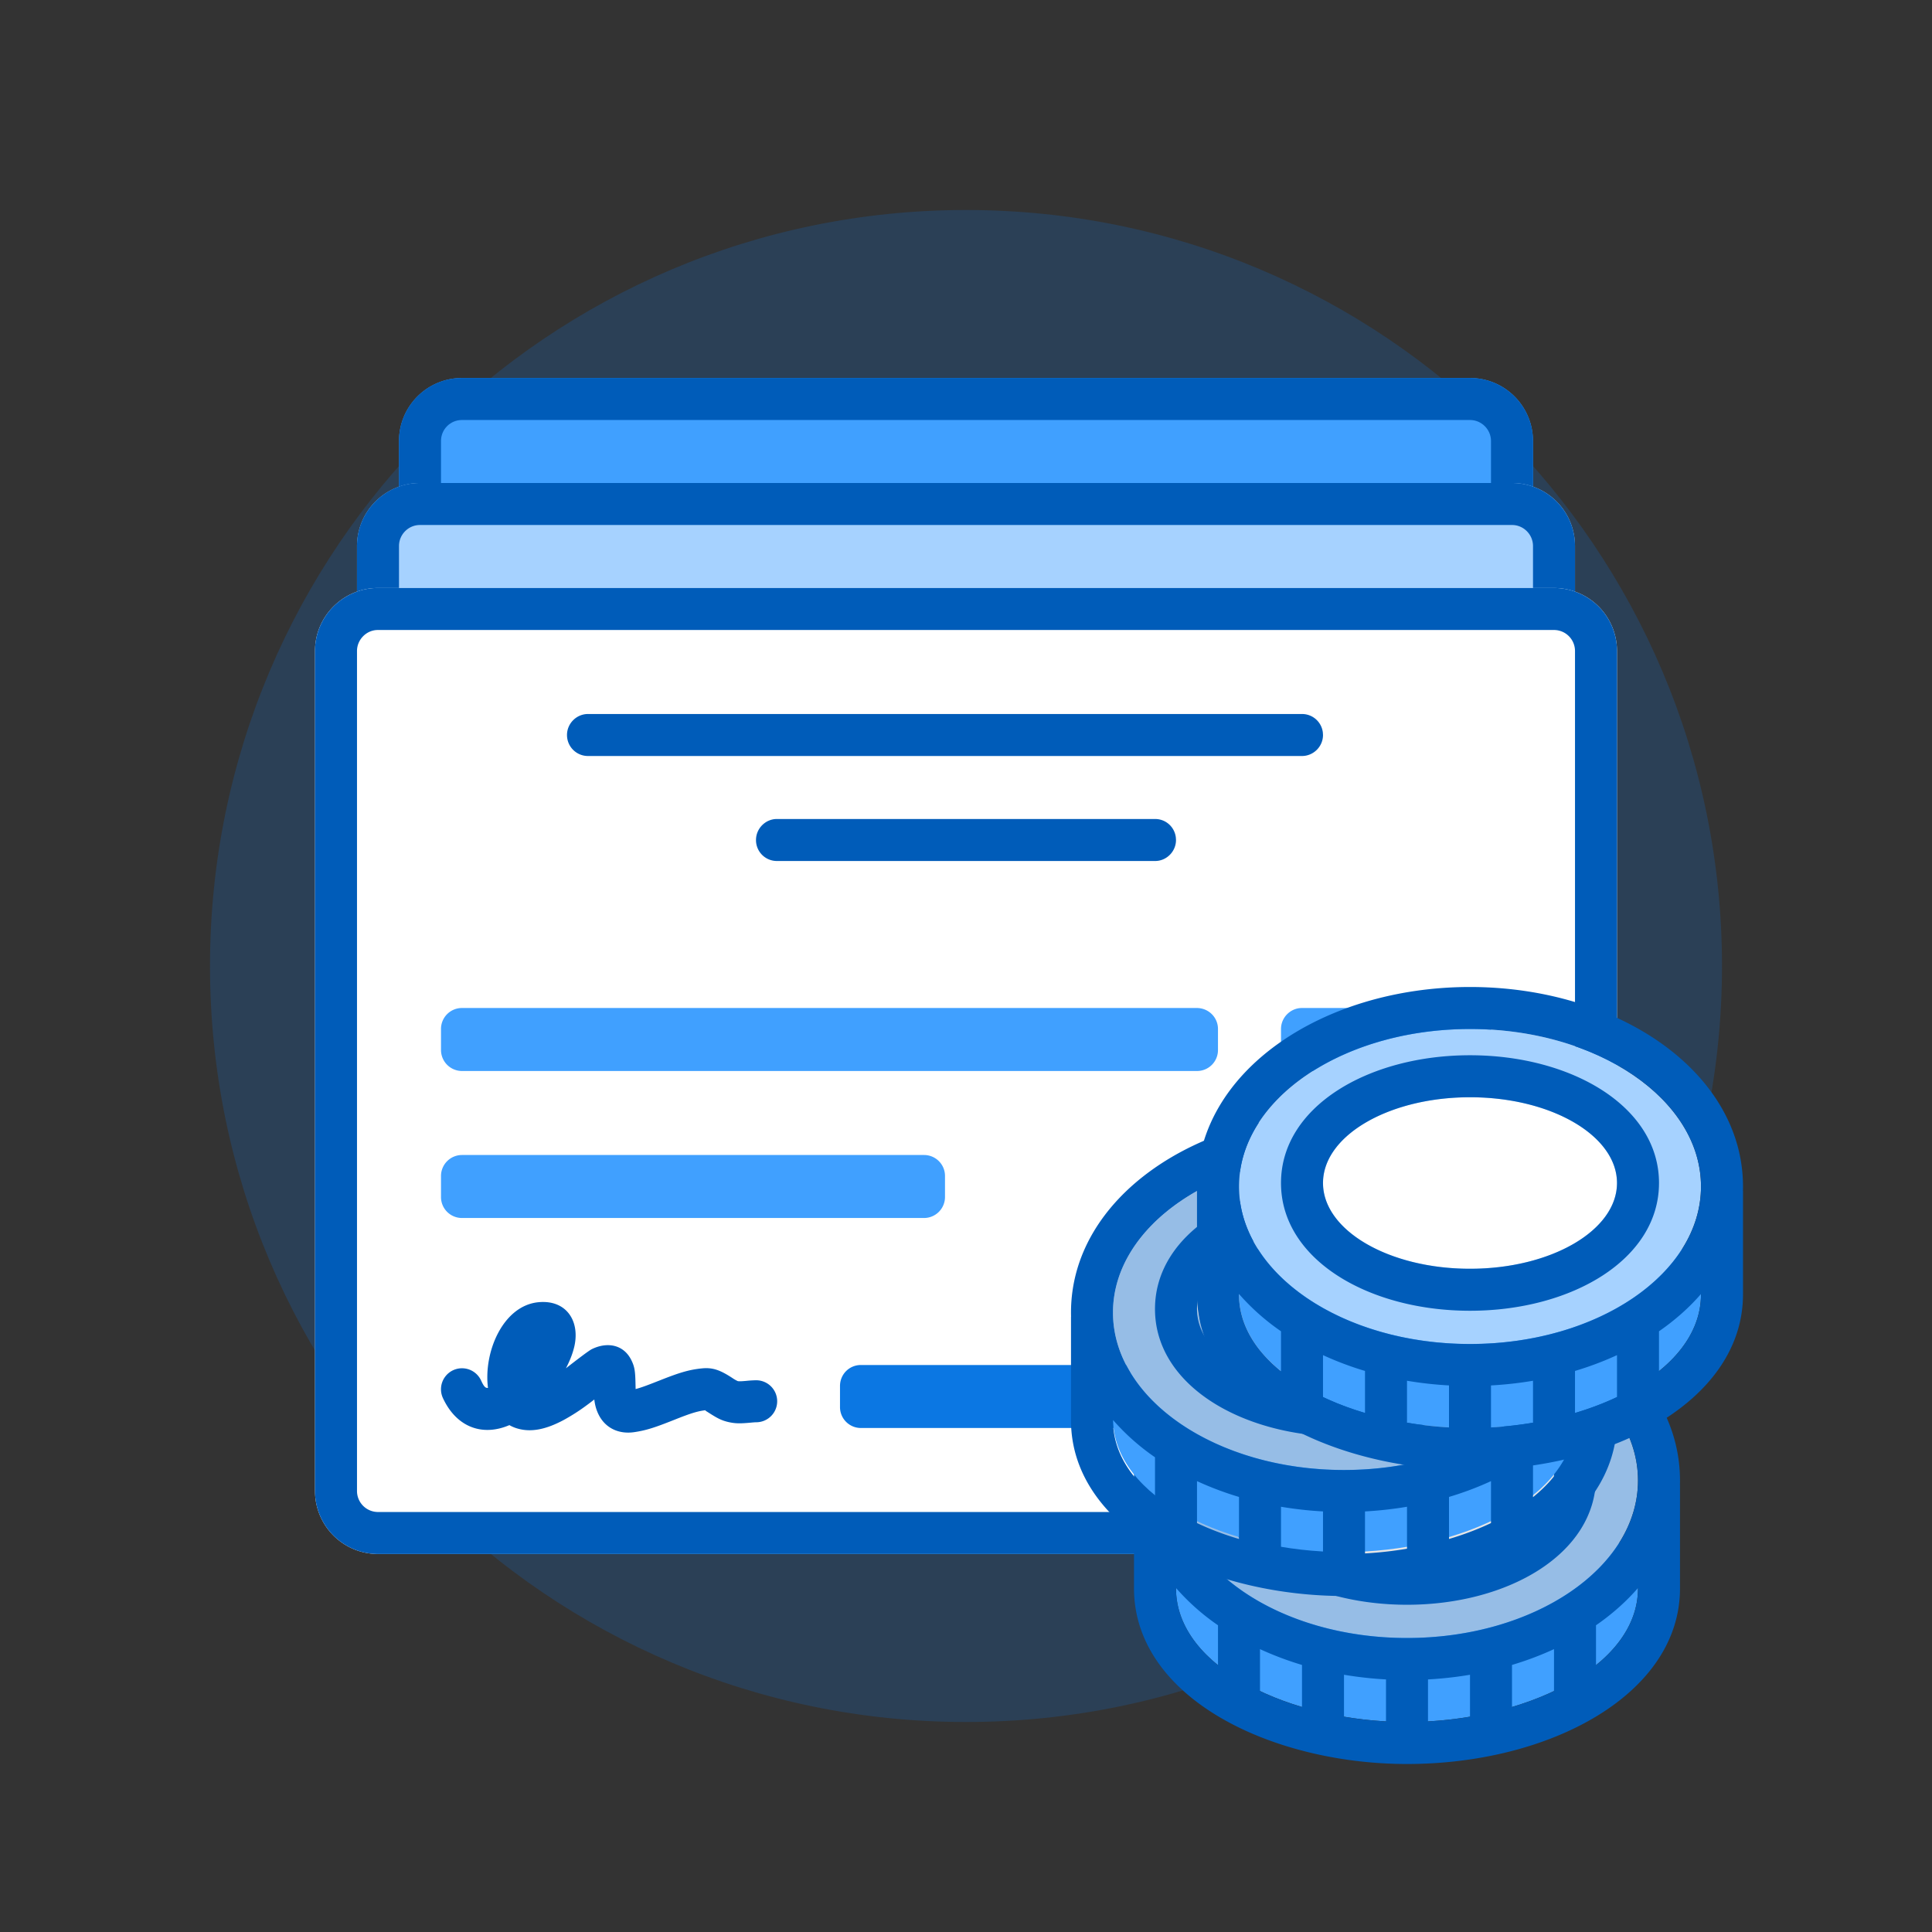
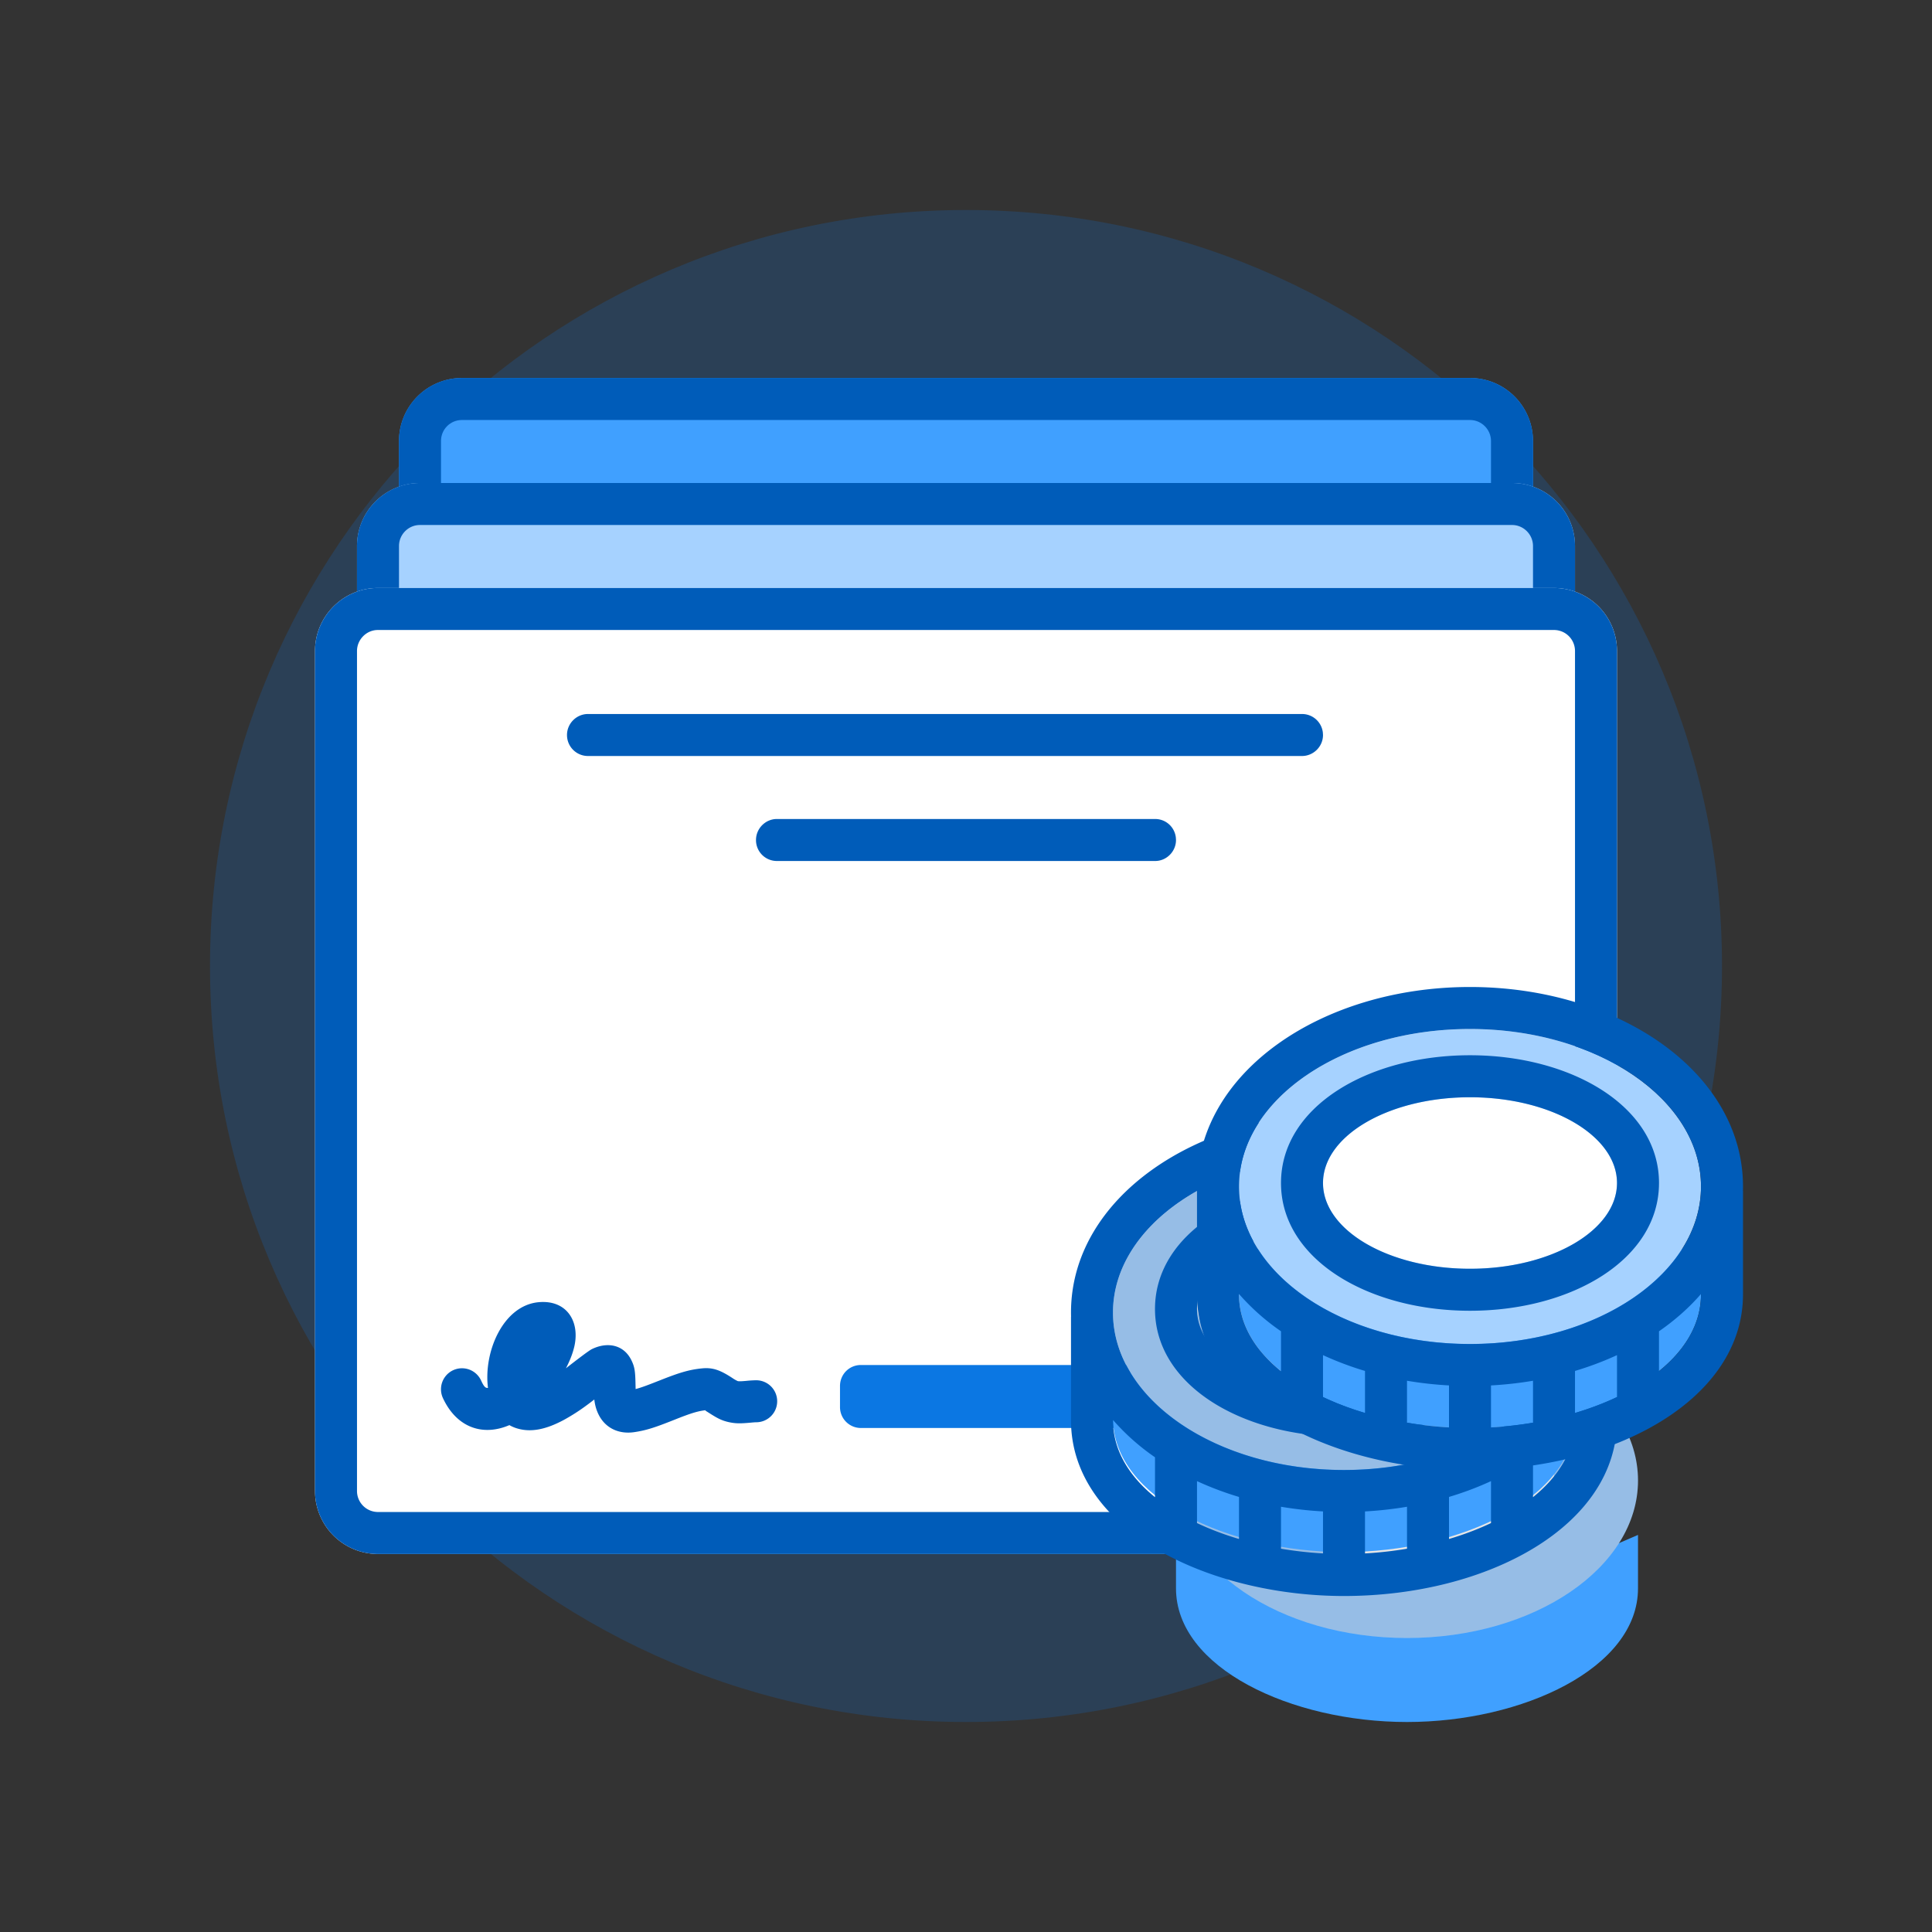
<svg xmlns="http://www.w3.org/2000/svg" width="92" height="92" class="wd-applet wd-applet-compensation" focusable="false" role="presentation" viewBox="0 0 92 92">
  <rect x="0" y="0" width="92" height="92" fill="#333333" stroke="none" />
  <g fill="none" fill-rule="evenodd" class="wd-icon-container">
    <g fill="#0B77E3" fill-opacity=".2" class="animate-flood">
      <path d="M46 82c19.882 0 36-16.118 36-36S65.882 10 46 10 10 26.118 10 46s16.118 36 36 36z" class="color-400-alpha-20" />
    </g>
    <g class="animate-sink">
      <path fill="#40A0FF" d="M19 21.008A2.999 2.999 0 0 1 22 18h48c1.657 0 3 1.343 3 3.008v19.984A2.999 2.999 0 0 1 70 44H22c-1.657 0-3-1.343-3-3.008V21.008z" class="color-300" />
      <path fill="#005CB9" fill-rule="nonzero" d="M21 21v20c0 .548.451 1 1 1h48c.557 0 1-.444 1-1V21c0-.548-.451-1-1-1H22c-.557 0-1 .444-1 1zm-2 0c0-1.657 1.335-3 3-3h48c1.657 0 3 1.352 3 3v20c0 1.657-1.335 3-3 3H22c-1.657 0-3-1.352-3-3V21z" class="color-500" />
    </g>
    <g class="animate-sink-less">
      <path fill="#A6D2FF" d="M17 26.008A3.006 3.006 0 0 1 19.996 23h52.008A3 3 0 0 1 75 26.008v19.984A3.006 3.006 0 0 1 72.004 49H19.996A3 3 0 0 1 17 45.992V26.008z" class="color-200" />
      <path fill="#005CB9" fill-rule="nonzero" d="M19 26v20c0 .548.45 1 .996 1h52.008c.546 0 .996-.45.996-1V26c0-.548-.45-1-.996-1H19.996c-.546 0-.996.45-.996 1zm-2 0c0-1.657 1.348-3 2.996-3h52.008A3.004 3.004 0 0 1 75 26v20c0 1.657-1.348 3-2.996 3H19.996A3.004 3.004 0 0 1 17 46V26z" class="color-500" />
    </g>
    <g class="animate-float">
      <path fill="#FFF" d="M15 31c0-1.657 1.353-3 2.99-3h56.02A3 3 0 0 1 77 31v40c0 1.657-1.353 3-2.99 3H17.99A3 3 0 0 1 15 71V31z" class="color-100" />
      <path fill="#0B77E3" d="M40 65.999c0-.552.438-.999.996-.999h29.008c.55 0 .996.443.996.999v1.002a.993.993 0 0 1-.996.999H40.996a.995.995 0 0 1-.996-.999v-1.002z" class="color-400" />
-       <path fill="#40A0FF" d="M21 48.999A.997.997 0 0 1 22.009 48H56.99c.557 0 1.009.443 1.009.999v1.002a.997.997 0 0 1-1.009.999H22.01A1.001 1.001 0 0 1 21 50.001v-1.002zm0 7A1 1 0 0 1 22 55h22c.552 0 1 .443 1 .999v1.002A1 1 0 0 1 44 58H22c-.552 0-1-.443-1-.999v-1.002zm40-7c0-.552.456-.999.995-.999h8.01c.55 0 .995.443.995.999v1.002c0 .552-.456.999-.995.999h-8.01a.994.994 0 0 1-.995-.999v-1.002z" class="color-300" />
      <path fill="#005CB9" d="M74.01 28A3 3 0 0 1 77 31v40c0 1.657-1.353 3-2.99 3H17.99A3 3 0 0 1 15 71V31c0-1.657 1.353-3 2.99-3h56.02zm0 2H17.99c-.537 0-.99.453-.99 1v40a1 1 0 0 0 .99 1h56.02c.537 0 .99-.453.99-1V31a1 1 0 0 0-.99-1zm-19.002 9c.509 0 .928.383.985.883L56 40c0 .552-.455 1-.992 1H36.992A.993.993 0 0 1 36 40c0-.552.455-1 .992-1h18.016zM62 34c.513 0 .935.383.993.883L63 35c0 .552-.455 1-1 1H28c-.552 0-1-.444-1-1 0-.552.455-1 1-1h34z" class="color-500" />
      <path fill="#005CB9" fill-rule="nonzero" d="M26.949 65.156c.194-.37.335-.737.408-1.074.255-1.19-.396-2.198-1.716-2.072-1.69.163-2.622 2.37-2.404 4.081.098.766.426 1.433 1.02 1.772.094.054.196.1.304.137.715.24 1.465.059 2.3-.391a9.378 9.378 0 0 0 1.067-.685c.099-.072.232-.173.372-.281.034.284.1.516.223.753.323.615.95.91 1.683.801.573-.085.988-.223 1.874-.575l.035-.014c.774-.308 1.126-.42 1.515-.457-.073.007-.045.018.094.106l.069.044c.374.238.57.34.886.414.34.078.575.075 1.05.032.16-.015.225-.02.292-.02a1 1 0 0 0-.025-2 5.117 5.117 0 0 0-.448.028c-.265.024-.357.025-.419.011a1.737 1.737 0 0 1-.264-.153l-.075-.048c-.497-.313-.844-.454-1.352-.405-.638.062-1.114.213-2.062.59l-.035.013c-.503.2-.811.314-1.073.383l-.001-.04-.004-.173c-.013-.616-.034-.83-.197-1.161-.367-.747-1.149-.886-1.882-.528-.167.082-.872.63-1.235.912l-.198.151a7.475 7.475 0 0 1-.838.54c-.392.212-.657.276-.713.258.095.032.094.031.065-.08-.062-.238-.07-.576-.013-.921.11-.672.397-1.085.58-1.103-.202.02-.431-.336-.43-.34-.079.365-.396.94-.822 1.445-.44.523-.919.883-1.255.969a.533.533 0 0 1-.088.016.18.18 0 0 1-.161-.064c-.05-.054-.101-.146-.168-.291a1 1 0 0 0-1.816.84c.56 1.208 1.585 1.73 2.73 1.436.145-.037.29-.087.434-.149.657-.28 1.293-.802 1.855-1.469.33-.392.617-.817.838-1.238z" class="color-500" />
    </g>
    <g class="animate-sink">
      <path fill="#40A0FF" d="M59.428 80.237C61.492 81.357 64.246 82 67 82c5.5 0 11-2.566 11-6.364v-2.545L67 77.83l-11-4.74v2.546c0 1.896 1.371 3.485 3.428 4.601z" class="color-300" />
      <path fill="#A6D2FF" d="M67 78c6.075 0 11-3.358 11-7.5 0-4.142-4.925-7.5-11-7.5s-11 3.358-11 7.5c0 4.142 4.925 7.5 11 7.5z" class="color-200" />
-       <path fill="#FFF" d="M67 74.417c3.866 0 7-1.829 7-4.084s-3.134-4.083-7-4.083-7 1.828-7 4.083 3.134 4.084 7 4.084z" class="color-100" />
+       <path fill="#FFF" d="M67 74.417c3.866 0 7-1.829 7-4.084s-3.134-4.083-7-4.083-7 1.828-7 4.083 3.134 4.084 7 4.084" class="color-100" />
      <path fill="#000" d="M67 78c6.075 0 11-3.358 11-7.5 0-4.142-4.925-7.5-11-7.5s-11 3.358-11 7.5c0 4.142 4.925 7.5 11 7.5z" class="color-shadow" opacity=".1" />
-       <path fill="#005CB9" d="M70 81.748V79.75c-.65.11-1.319.185-2 .223v1.999a18.068 18.068 0 0 0 2-.224zm2-.463c.707-.21 1.379-.464 2-.758V78.53c-.633.292-1.302.544-2 .753v2.002zm-6 .687v-2a17.747 17.747 0 0 1-2-.222v1.998c.655.11 1.325.186 2 .224zm-6-1.445c.621.294 1.293.548 2 .758v-2.002a15.227 15.227 0 0 1-2-.753v1.997zm-2-1.233v-1.9a10.736 10.736 0 0 1-2-1.776v.018c0 1.413.761 2.655 2 3.658zm18 0c1.239-1.003 2-2.245 2-3.658v-.018c-.567.654-1.24 1.25-2 1.776v1.9zM54.003 70.7A7.448 7.448 0 0 1 54 70.5c0-5.445 5.947-9.5 13-9.5s13 4.055 13 9.5c0 .067 0 .133-.003.199L80 70.7v4.936C80 80.665 73.837 84 67 84c-3.071 0-6.153-.718-8.525-2.005C55.714 80.498 54 78.287 54 75.636V70.7l.003-.001zM67 78c6.075 0 11-3.358 11-7.5 0-4.142-4.925-7.5-11-7.5s-11 3.358-11 7.5c0 4.142 4.925 7.5 11 7.5zm0-1.583c-4.825 0-9-2.436-9-6.084 0-3.648 4.175-6.083 9-6.083s9 2.435 9 6.083-4.175 6.084-9 6.084zm0-2c3.866 0 7-1.829 7-4.084s-3.134-4.083-7-4.083-7 1.828-7 4.083 3.134 4.084 7 4.084z" class="color-500" />
    </g>
    <path fill="#40A0FF" d="M56.428 72.146c2.064 1.12 4.818 1.763 7.572 1.763 5.5 0 11-2.566 11-6.364V65l-11 4.739L53 65v2.545c0 1.896 1.371 3.485 3.428 4.601z" class="color-300" />
    <path fill="#A6D2FF" d="M64 70c6.075 0 11-3.358 11-7.5 0-4.142-4.925-7.5-11-7.5s-11 3.358-11 7.5c0 4.142 4.925 7.5 11 7.5z" class="color-200" />
    <path fill="#FFF" d="M64 66.167c3.866 0 7-1.829 7-4.084S67.866 58 64 58s-7 1.828-7 4.083 3.134 4.084 7 4.084z" class="color-100" />
    <path fill="#000" d="M64 70c6.075 0 11-3.358 11-7.5 0-4.142-4.925-7.5-11-7.5s-11 3.358-11 7.5c0 4.142 4.925 7.5 11 7.5z" class="color-shadow" opacity=".1" />
    <path fill="#005CB9" d="M67 73.748V71.75c-.65.11-1.319.185-2 .223v1.999a18.068 18.068 0 0 0 2-.224zm2-.463c.707-.21 1.379-.464 2-.758V70.53c-.633.292-1.302.544-2 .753v2.002zm-6 .687v-2a17.747 17.747 0 0 1-2-.222v1.998c.655.11 1.325.186 2 .224zm-6-1.445c.621.294 1.293.548 2 .758v-2.002a15.227 15.227 0 0 1-2-.753v1.997zm-2-1.233v-1.9a10.736 10.736 0 0 1-2-1.776v.018c0 1.413.761 2.655 2 3.658zm18 0c1.239-1.003 2-2.245 2-3.658v-.018c-.567.654-1.24 1.25-2 1.776v1.9zM51.003 62.7A7.448 7.448 0 0 1 51 62.5c0-5.445 5.947-9.5 13-9.5s13 4.055 13 9.5c0 .067 0 .133-.003.199L77 62.7v4.936C77 72.665 70.837 76 64 76c-3.071 0-6.153-.718-8.525-2.005C52.714 72.498 51 70.287 51 67.636V62.7l.003-.001zM64 70c6.075 0 11-3.358 11-7.5 0-4.142-4.925-7.5-11-7.5s-11 3.358-11 7.5c0 4.142 4.925 7.5 11 7.5zm0-1.583c-4.825 0-9-2.436-9-6.084 0-3.648 4.175-6.083 9-6.083s9 2.435 9 6.083-4.175 6.084-9 6.084zm0-2c3.866 0 7-1.829 7-4.084s-3.134-4.083-7-4.083-7 1.828-7 4.083 3.134 4.084 7 4.084z" class="color-500" />
    <g class="animate-float">
      <path fill="#40A0FF" d="M62.428 66.237C64.492 67.357 67.246 68 70 68c5.5 0 11-2.566 11-6.364v-2.545L70 63.83l-11-4.74v2.546c0 1.896 1.371 3.485 3.428 4.601z" class="color-300" />
      <path fill="#A6D2FF" d="M70 64c6.075 0 11-3.358 11-7.5 0-4.142-4.925-7.5-11-7.5s-11 3.358-11 7.5c0 4.142 4.925 7.5 11 7.5z" class="color-200" />
      <path fill="#FFF" d="M70 60.417c3.866 0 7-1.829 7-4.084s-3.134-4.083-7-4.083-7 1.828-7 4.083 3.134 4.084 7 4.084z" class="color-100" />
      <path fill="#005CB9" d="M73 67.748V65.75c-.65.11-1.319.185-2 .223v1.999a18.068 18.068 0 0 0 2-.224zm2-.463c.707-.21 1.379-.464 2-.758V64.53c-.633.292-1.302.544-2 .753v2.002zm-6 .687v-2a17.747 17.747 0 0 1-2-.222v1.998c.655.11 1.325.186 2 .224zm-6-1.445c.621.294 1.293.548 2 .758v-2.002a15.227 15.227 0 0 1-2-.753v1.997zm-2-1.233v-1.9a10.736 10.736 0 0 1-2-1.776v.018c0 1.413.761 2.655 2 3.658zm18 0c1.239-1.003 2-2.245 2-3.658v-.018c-.567.654-1.24 1.25-2 1.776v1.9zM57.003 56.7A7.448 7.448 0 0 1 57 56.5c0-5.445 5.947-9.5 13-9.5s13 4.055 13 9.5c0 .067 0 .133-.003.199L83 56.7v4.936C83 66.665 76.837 70 70 70c-3.071 0-6.153-.718-8.525-2.005C58.714 66.498 57 64.287 57 61.636V56.7l.003-.001zM70 64c6.075 0 11-3.358 11-7.5 0-4.142-4.925-7.5-11-7.5s-11 3.358-11 7.5c0 4.142 4.925 7.5 11 7.5zm0-1.583c-4.825 0-9-2.436-9-6.084 0-3.648 4.175-6.083 9-6.083s9 2.435 9 6.083-4.175 6.084-9 6.084zm0-2c3.866 0 7-1.829 7-4.084s-3.134-4.083-7-4.083-7 1.828-7 4.083 3.134 4.084 7 4.084z" class="color-500" />
    </g>
  </g>
</svg>